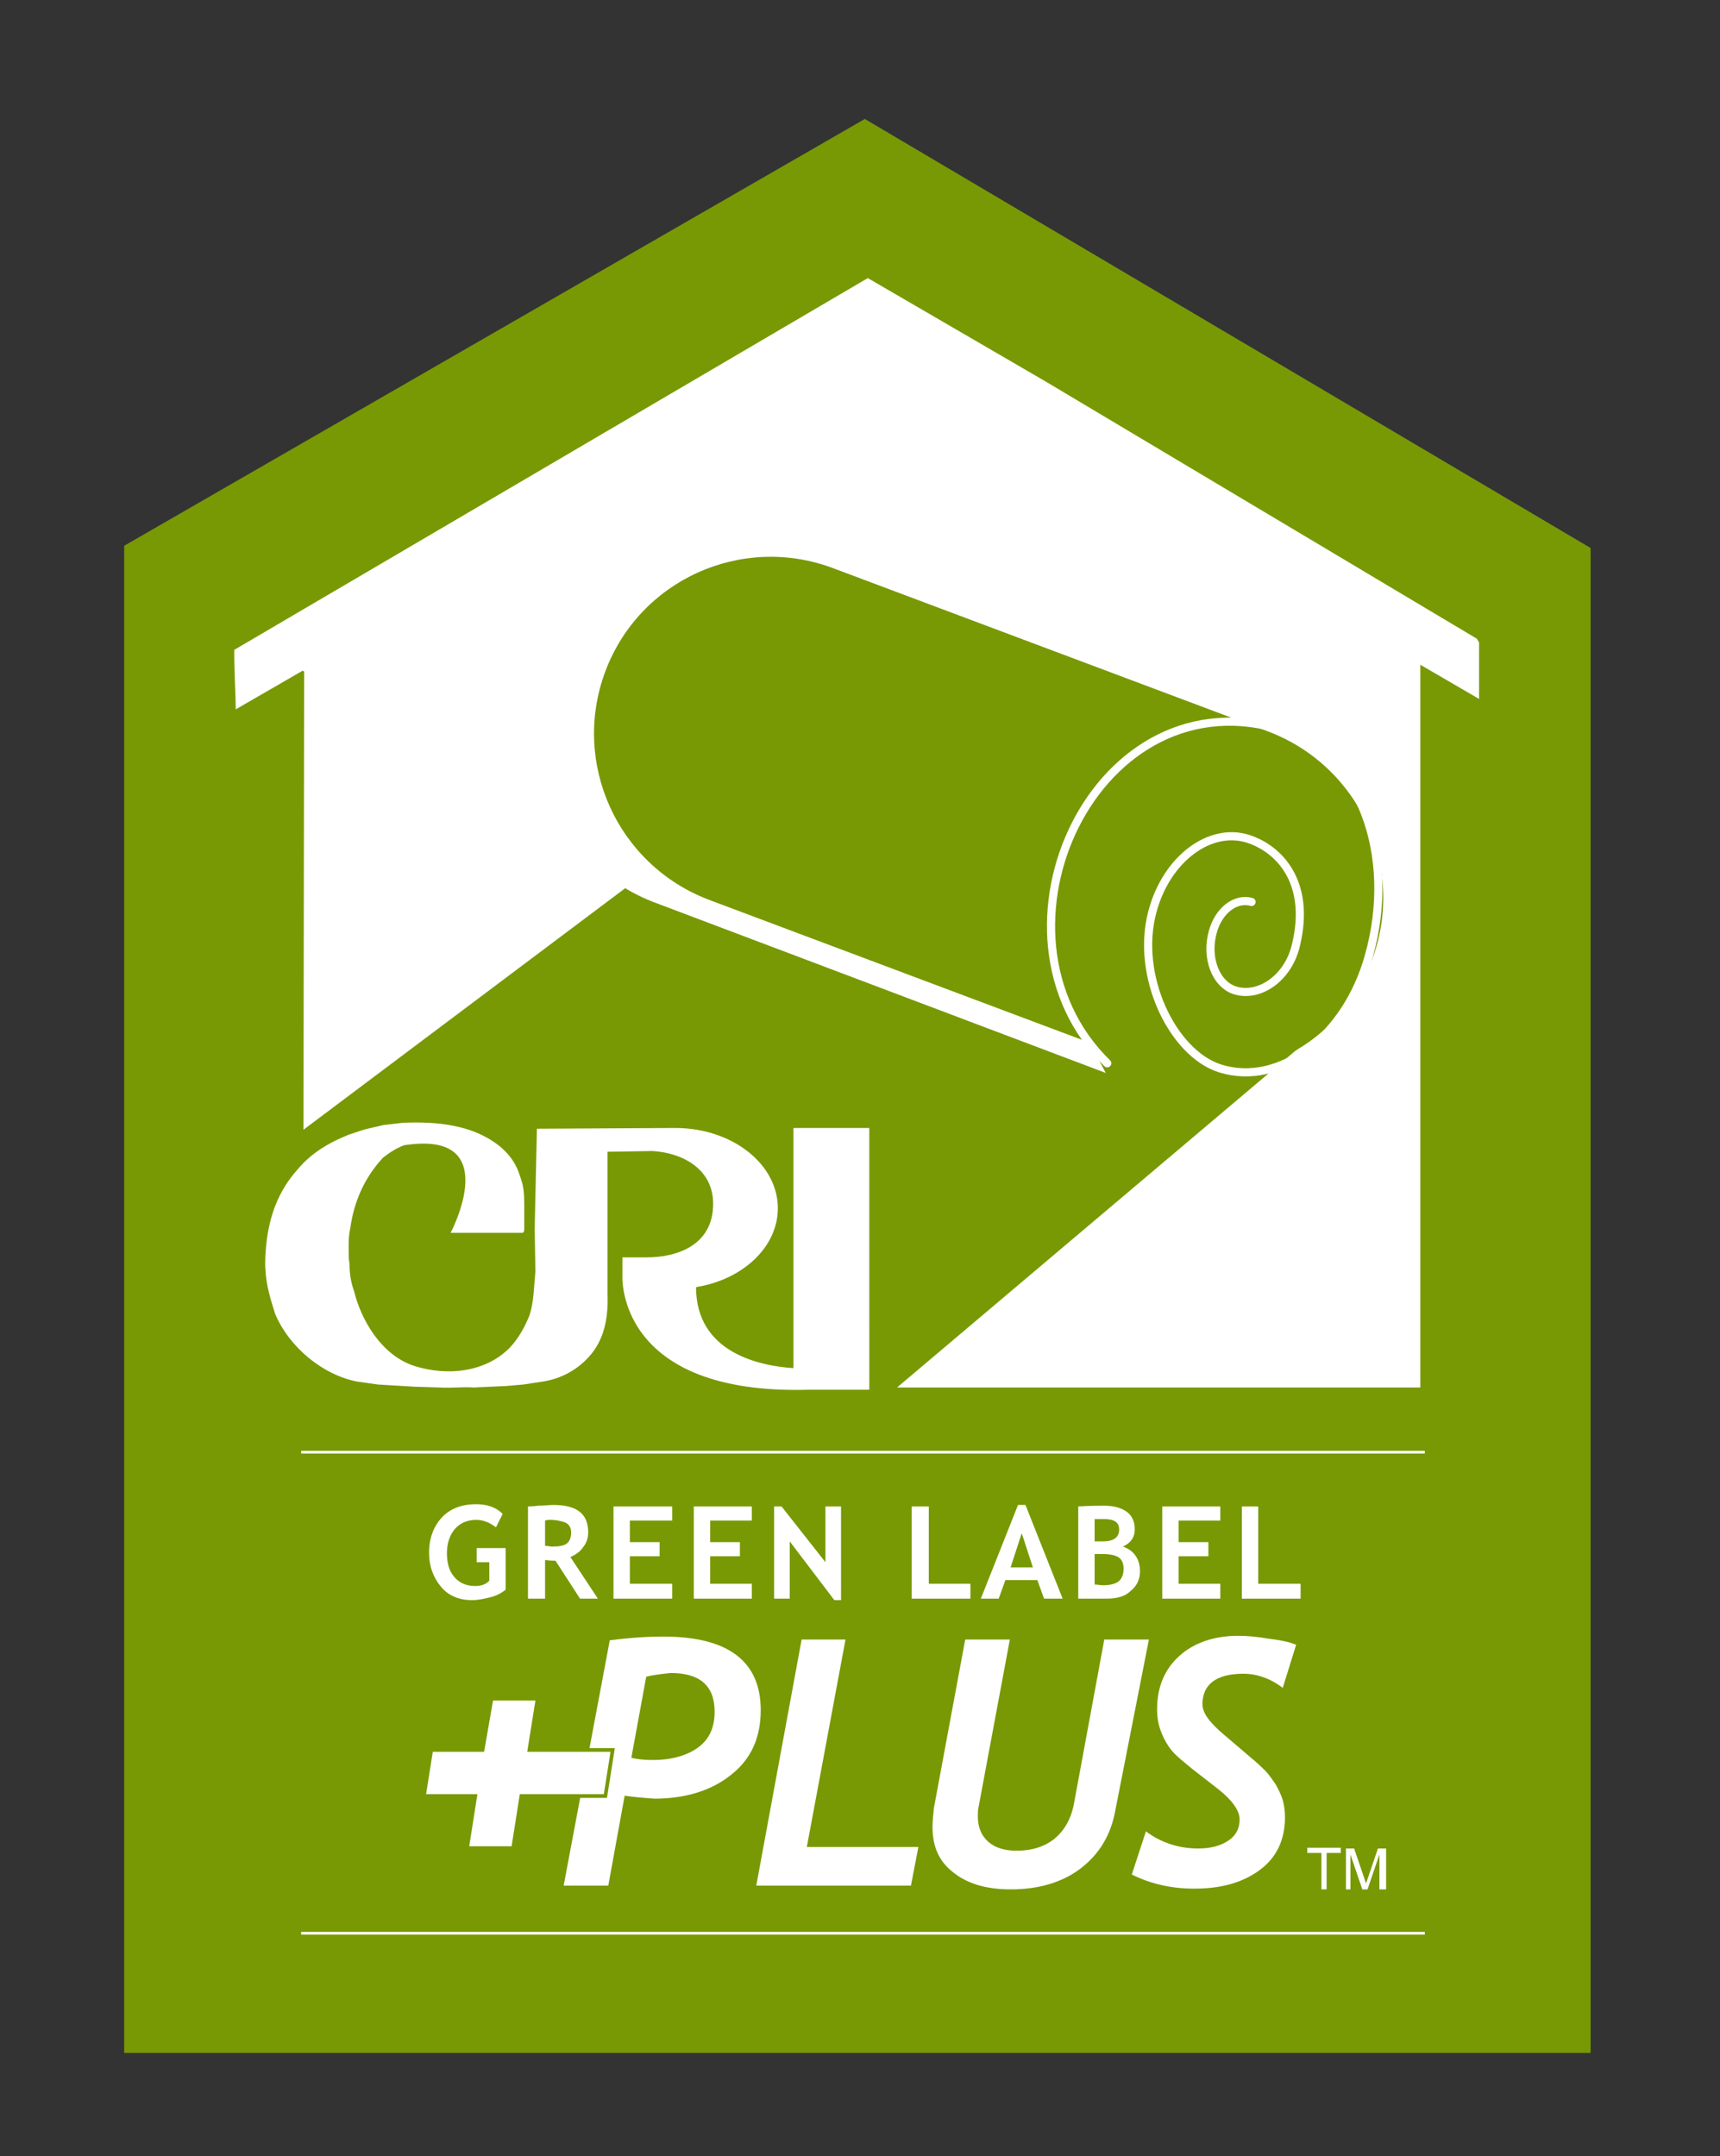
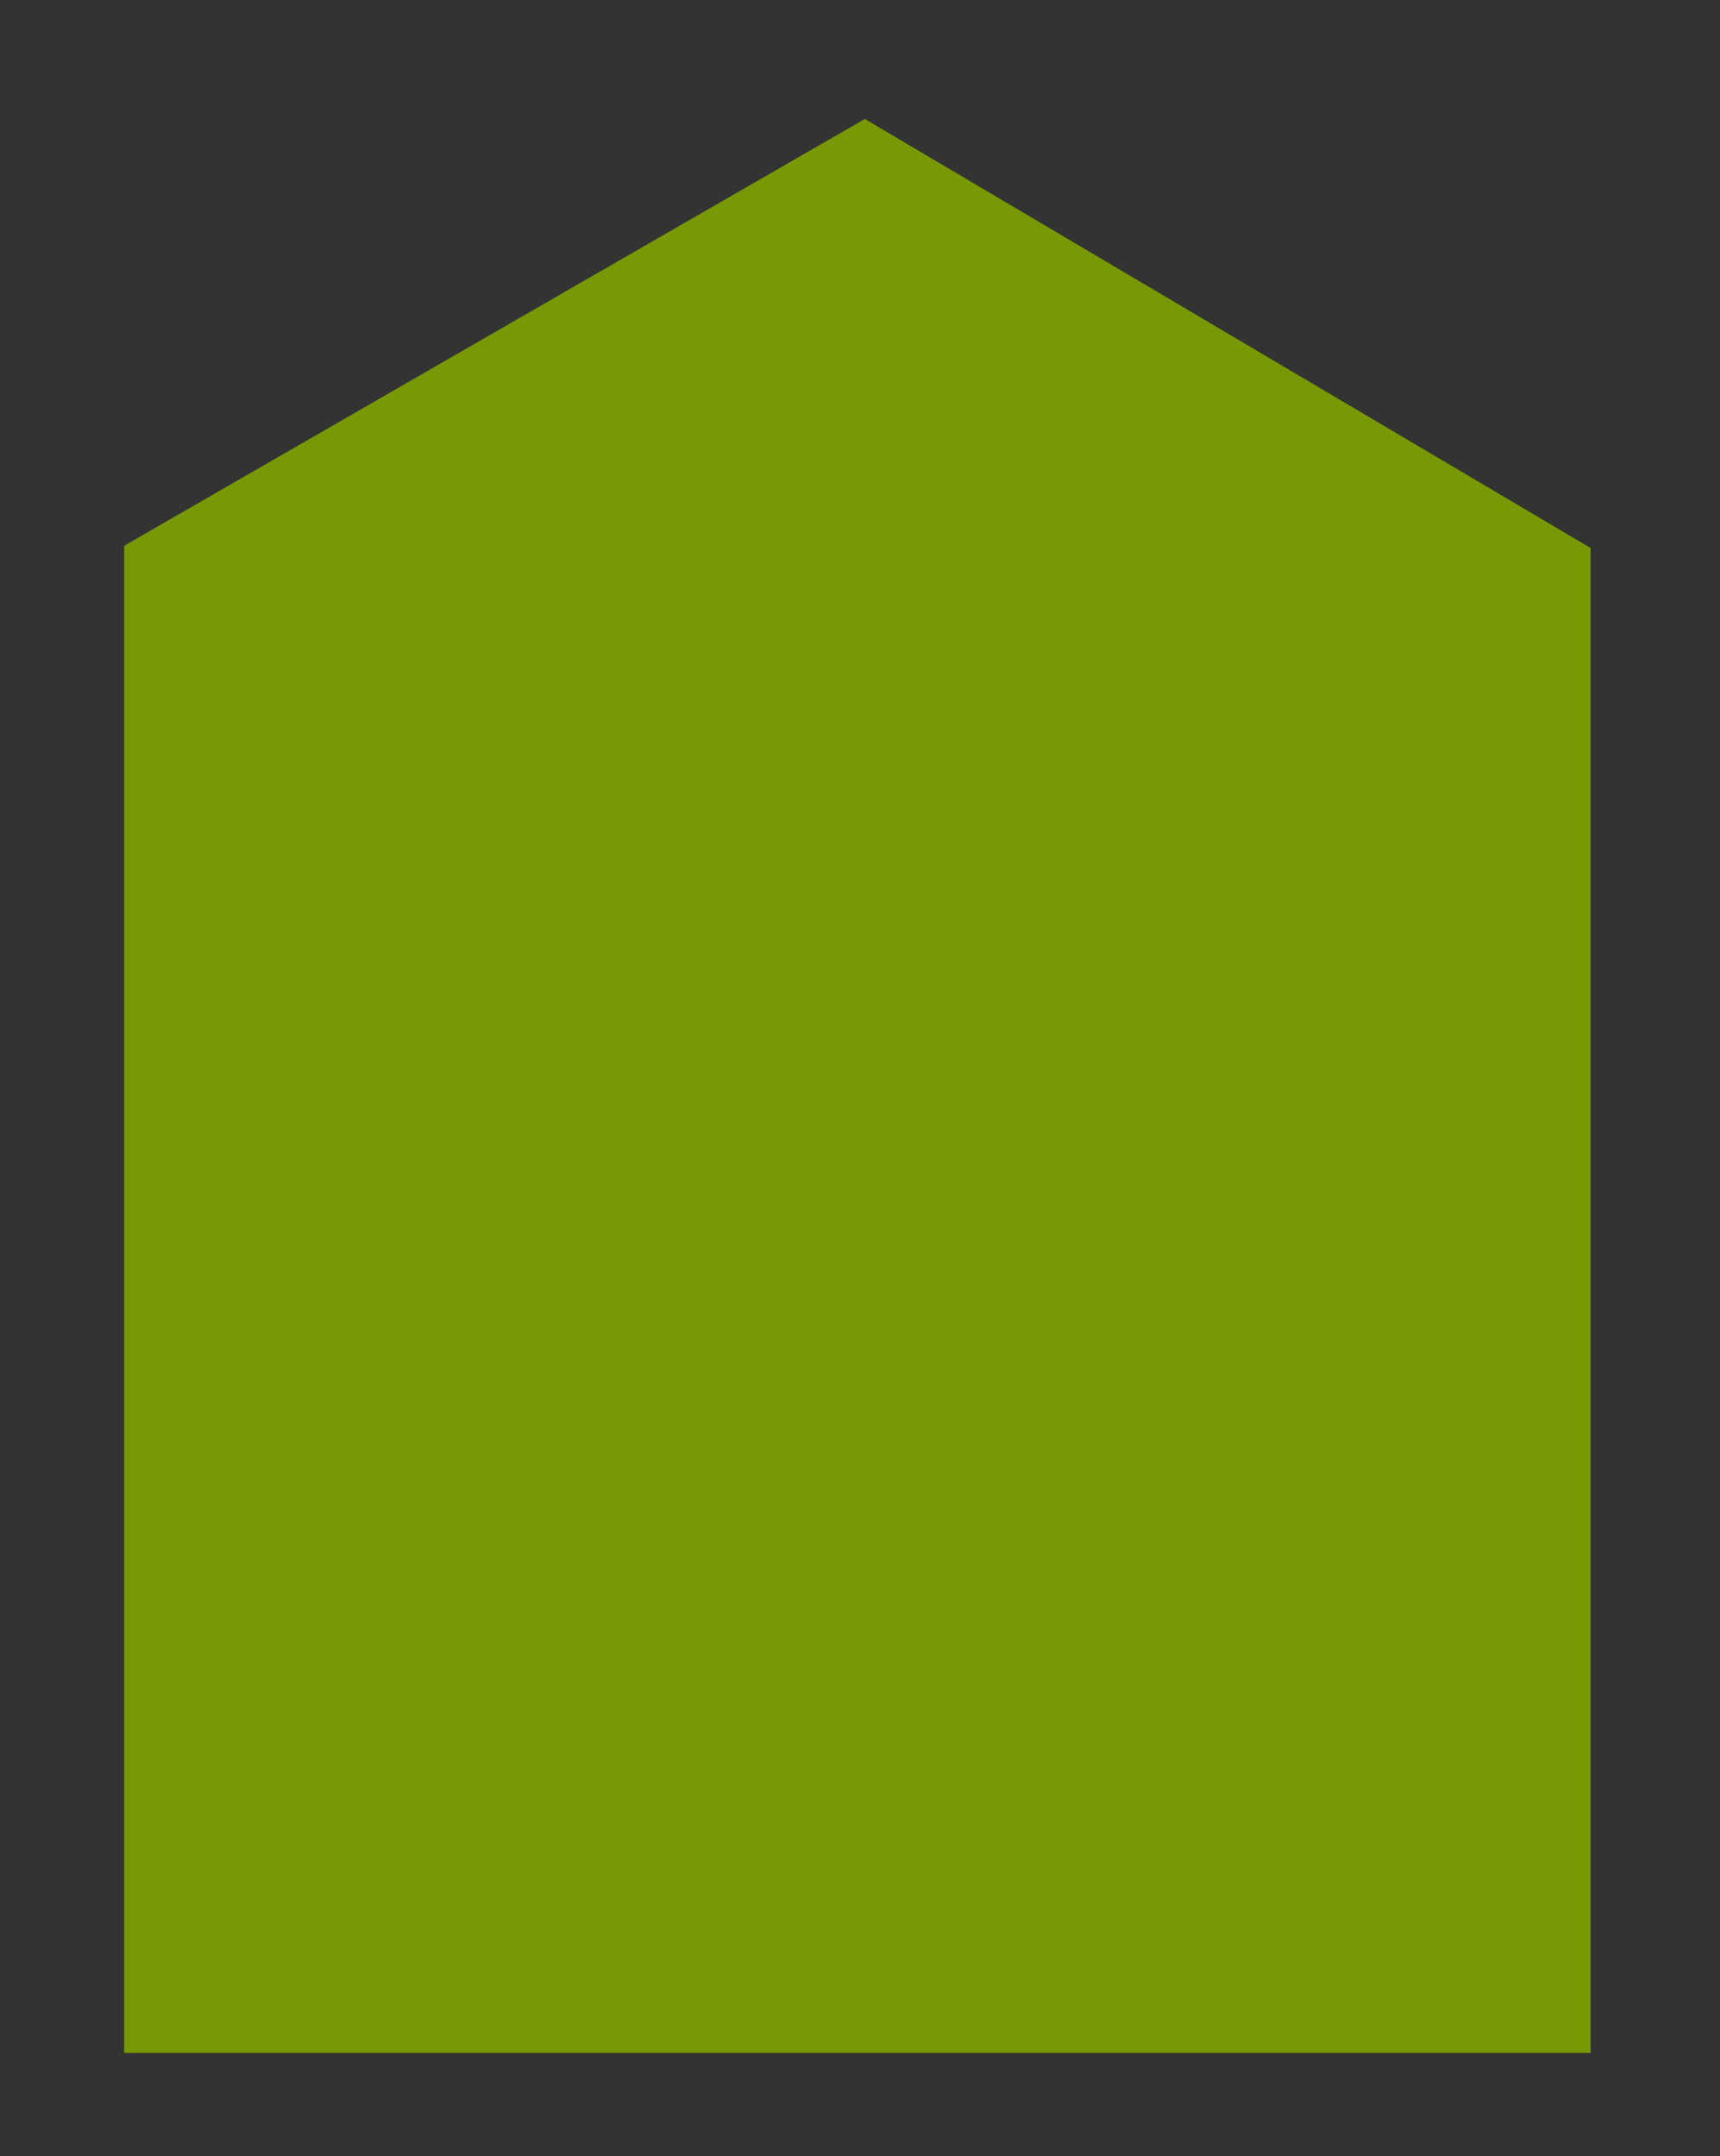
<svg xmlns="http://www.w3.org/2000/svg" xmlns:xlink="http://www.w3.org/1999/xlink" version="1.1" id="Layer_1" x="0px" y="0px" viewBox="0 0 231.3 290" style="enable-background:new 0 0 231.3 290;" xml:space="preserve">
  <rect x="0" y="0" width="231.3" height="290" fill="#333333" stroke="none" />
  <style type="text/css">
	.st0{fill:#789904;}
	.st1{clip-path:url(#SVGID_00000004534310858130601610000006229242552585978292_);fill:#FFFFFF;}
	.st2{clip-path:url(#SVGID_00000004534310858130601610000006229242552585978292_);fill:#789904;}
	
		.st3{clip-path:url(#SVGID_00000004534310858130601610000006229242552585978292_);fill:none;stroke:#FFFFFF;stroke-width:1.095;stroke-linecap:round;stroke-linejoin:round;stroke-miterlimit:2;}
	
		.st4{clip-path:url(#SVGID_00000004534310858130601610000006229242552585978292_);fill:none;stroke:#FFFFFF;stroke-width:0.365;stroke-miterlimit:2;}
	
		.st5{clip-path:url(#SVGID_00000004534310858130601610000006229242552585978292_);fill:none;stroke:#789904;stroke-width:0.993;stroke-miterlimit:2;}
</style>
  <polygon class="st0" points="116.3,16 16.7,73.4 16.7,276.1 213.9,276.1 213.9,73.7 " />
  <g>
    <defs>
-       <rect id="SVGID_1_" x="16.7" y="16" width="197.1" height="260.1" />
-     </defs>
+       </defs>
    <clipPath id="SVGID_00000019636330738662184600000008939711410158458299_">
      <use xlink:href="#SVGID_1_" style="overflow:visible;" />
    </clipPath>
    <path style="clip-path:url(#SVGID_00000019636330738662184600000008939711410158458299_);fill:#FFFFFF;" d="M40.8,158.8l45-35.4   l29,11.4c0.5,0.2,0.7,0.3,1,0.4l26.8,10.8c6.5,2.7,14.2,2.5,20.1-1.7c1.1-0.7,0.7-0.5,1.3-1l1.2-1.1c-0.1,0,0.9-1.1,0.9-1.1   c4.5-5.3,6.2-13.1,2.9-19.9c-3-7.3-11.3-7.3-17.3-9.9c3-0.7,5.7-1.4,8.9-0.8c6.7,0.7,11.3,7.5,12.8,13.4c1.6,7.2-1.1,13.9-5.8,19.1   l-37.9,32.2c-4.5,4-9.5,7.5-13.8,11.4l75.1,0l0-97.2l7.9,4.6v-7.6l-0.3-0.5l-58-34.6l-23.9-13.9L31.5,87.4c0,3.5,0.2,6.1,0.2,8   l9-5.2l0.2,0.1L40.8,158.8z" />
    <polygon style="clip-path:url(#SVGID_00000019636330738662184600000008939711410158458299_);fill:#789904;" points="30.8,180.1    96.5,207 175.4,140.3 98.8,108.4 32.6,158.1  " />
    <path style="clip-path:url(#SVGID_00000019636330738662184600000008939711410158458299_);fill:#FFFFFF;" d="M165.4,99.8l-58.6-22.1   c-12.3-4.6-28,0.8-32.6,13.1c-4.6,12.3,1.6,26,13.9,30.6l60.6,22.9l-7.4-14" />
    <path style="clip-path:url(#SVGID_00000019636330738662184600000008939711410158458299_);fill:#789904;" d="M153.9,143   c12.3,4.6,26-1.6,30.6-13.9c4.6-12.3-1.6-26-13.9-30.7L112,76.4c-12.3-4.6-26,1.6-30.6,13.9c-4.6,12.3,1.6,26,13.9,30.7L153.9,143z   " />
    <path style="clip-path:url(#SVGID_00000019636330738662184600000008939711410158458299_);fill:none;stroke:#FFFFFF;stroke-width:1.095;stroke-linecap:round;stroke-linejoin:round;stroke-miterlimit:2;" d="   M148.9,143c-18-17.6-1.4-53,23.9-44.7c10,3.3,15.1,16.6,11.3,30.2c-3,10.9-12,17.7-20,15.2c-6.4-2-11.5-12.5-9.1-21.2   c1.9-7,7.7-11.3,12.8-9.7c4.1,1.3,8.5,5.7,6.5,14.2c-1,4.5-4.9,7.2-8.2,6.2c-2.6-0.8-4-4.4-3-7.9c0.8-2.9,3.1-4.6,5.2-4" />
-     <path style="clip-path:url(#SVGID_00000019636330738662184600000008939711410158458299_);fill:none;stroke:#FFFFFF;stroke-width:0.365;stroke-miterlimit:2;" d="   M40.5,260h151.1 M40.5,195.3h151.1" />
-     <path style="clip-path:url(#SVGID_00000019636330738662184600000008939711410158458299_);fill:#FFFFFF;" d="M67.6,203.6l-0.9,1.8   c-0.3-0.2-0.7-0.5-1.2-0.7c-0.5-0.2-1-0.3-1.4-0.3c-1.2,0-2.2,0.4-2.9,1.2c-0.7,0.8-1.1,1.9-1.1,3.3c0,1.3,0.3,2.4,1,3.2   c0.7,0.8,1.6,1.2,2.8,1.2c0.8,0,1.4-0.2,1.9-0.7v-2.5h-1.7v-1.9h3.9v5.6c-0.5,0.4-1.2,0.8-2,1c-0.8,0.2-1.7,0.4-2.5,0.4   c-1.8,0-3.2-0.6-4.2-1.8c-1-1.2-1.6-2.7-1.6-4.6c0-1.9,0.6-3.5,1.7-4.7c1.1-1.2,2.7-1.8,4.6-1.8C65.5,202.3,66.7,202.7,67.6,203.6" />
+     <path style="clip-path:url(#SVGID_00000019636330738662184600000008939711410158458299_);fill:#FFFFFF;" d="M67.6,203.6l-0.9,1.8   c-0.3-0.2-0.7-0.5-1.2-0.7c-0.5-0.2-1-0.3-1.4-0.3c-1.2,0-2.2,0.4-2.9,1.2c-0.7,0.8-1.1,1.9-1.1,3.3c0,1.3,0.3,2.4,1,3.2   c0.7,0.8,1.6,1.2,2.8,1.2c0.8,0,1.4-0.2,1.9-0.7h-1.7v-1.9h3.9v5.6c-0.5,0.4-1.2,0.8-2,1c-0.8,0.2-1.7,0.4-2.5,0.4   c-1.8,0-3.2-0.6-4.2-1.8c-1-1.2-1.6-2.7-1.6-4.6c0-1.9,0.6-3.5,1.7-4.7c1.1-1.2,2.7-1.8,4.6-1.8C65.5,202.3,66.7,202.7,67.6,203.6" />
    <path style="clip-path:url(#SVGID_00000019636330738662184600000008939711410158458299_);fill:#FFFFFF;" d="M78,215l-3.3-5.1   c-0.3,0-0.8,0-1.4-0.1v5.2H71v-12.4c0.1,0,0.6,0,1.4-0.1c0.8,0,1.5-0.1,2-0.1c3.2,0,4.7,1.2,4.7,3.7c0,0.7-0.2,1.4-0.7,2   c-0.4,0.6-1,1-1.7,1.3l3.7,5.6H78z M73.3,204.5v3.4c0.4,0,0.7,0.1,0.9,0.1c0.9,0,1.6-0.1,2-0.4c0.4-0.3,0.6-0.8,0.6-1.5   c0-0.6-0.2-1-0.7-1.3c-0.5-0.2-1.2-0.4-2.2-0.4C73.8,204.4,73.6,204.4,73.3,204.5" />
    <polygon style="clip-path:url(#SVGID_00000019636330738662184600000008939711410158458299_);fill:#FFFFFF;" points="84.7,204.5    84.7,207.4 88.7,207.4 88.7,209.3 84.7,209.3 84.7,213 90.4,213 90.4,215 82.5,215 82.5,202.6 90.4,202.6 90.4,204.5  " />
    <polygon style="clip-path:url(#SVGID_00000019636330738662184600000008939711410158458299_);fill:#FFFFFF;" points="95.5,204.5    95.5,207.4 99.5,207.4 99.5,209.3 95.5,209.3 95.5,213 101.1,213 101.1,215 93.3,215 93.3,202.6 101.1,202.6 101.1,204.5  " />
    <polygon style="clip-path:url(#SVGID_00000019636330738662184600000008939711410158458299_);fill:#FFFFFF;" points="112.2,215.2    106.2,207.3 106.2,215 104.1,215 104.1,202.6 105.1,202.6 111,210.1 111,202.6 113.1,202.6 113.1,215.2  " />
-     <polygon style="clip-path:url(#SVGID_00000019636330738662184600000008939711410158458299_);fill:#FFFFFF;" points="122.6,215    122.6,202.6 124.9,202.6 124.9,213 130.5,213 130.5,215  " />
-     <path style="clip-path:url(#SVGID_00000019636330738662184600000008939711410158458299_);fill:#FFFFFF;" d="M140.4,215l-0.9-2.5   h-4.3l-0.9,2.5h-2.4l5-12.6h1l5,12.6H140.4z M137.4,206.2l-1.5,4.6h3L137.4,206.2z" />
    <path style="clip-path:url(#SVGID_00000019636330738662184600000008939711410158458299_);fill:#FFFFFF;" d="M148.8,215H145v-12.4   c1.7-0.1,2.9-0.1,3.5-0.1c1.3,0,2.3,0.3,3,0.8c0.7,0.5,1.1,1.3,1.1,2.4c0,1-0.5,1.8-1.6,2.3c1.5,0.5,2.3,1.7,2.3,3.3   c0,1.1-0.4,2-1.3,2.7C151.3,214.7,150.2,215,148.8,215 M147.2,204.3v3c0.3,0,0.7,0,1.1,0c1.4,0,2.2-0.5,2.2-1.6c0-1-0.7-1.4-2-1.4   C148.2,204.3,147.7,204.3,147.2,204.3 M147.2,209v4.1c0.4,0,0.8,0.1,1.1,0.1c1,0,1.7-0.2,2.1-0.5c0.4-0.3,0.7-0.9,0.7-1.7   c0-0.7-0.2-1.2-0.6-1.5c-0.4-0.3-1.1-0.5-2.2-0.5C148.1,209,147.8,209,147.2,209" />
    <polygon style="clip-path:url(#SVGID_00000019636330738662184600000008939711410158458299_);fill:#FFFFFF;" points="158.5,204.5    158.5,207.4 162.5,207.4 162.5,209.3 158.5,209.3 158.5,213 164.1,213 164.1,215 156.3,215 156.3,202.6 164.1,202.6 164.1,204.5     " />
    <polygon style="clip-path:url(#SVGID_00000019636330738662184600000008939711410158458299_);fill:#FFFFFF;" points="167,215    167,202.6 169.2,202.6 169.2,213 174.9,213 174.9,215  " />
    <path style="clip-path:url(#SVGID_00000019636330738662184600000008939711410158458299_);fill:#FFFFFF;" d="M84,241.5l-2.2,12.1h-6   l6.2-33c3.1-0.4,5.5-0.5,7.2-0.5c8.7,0,13.1,3.3,13.1,9.9c0,3.7-1.3,6.6-4,8.7c-2.6,2.1-6.1,3.2-10.3,3.2   C86.7,241.8,85.3,241.7,84,241.5 M86.9,225.5l-2,10.9c0.8,0.2,1.7,0.3,2.9,0.3c2.5,0,4.6-0.6,6.1-1.7c1.5-1.1,2.2-2.7,2.2-4.8   c0-3.5-2-5.2-5.9-5.2C89.3,225.1,88.1,225.2,86.9,225.5" />
    <polygon style="clip-path:url(#SVGID_00000019636330738662184600000008939711410158458299_);fill:#FFFFFF;" points="122.5,253.6    101.7,253.6 107.8,220.5 113.7,220.5 108.5,248.4 123.5,248.4  " />
    <path style="clip-path:url(#SVGID_00000019636330738662184600000008939711410158458299_);fill:#FFFFFF;" d="M150,243.4   c-0.6,3.4-2.2,6-4.7,7.9c-2.5,1.9-5.7,2.8-9.4,2.8c-3.1,0-5.7-0.7-7.6-2.2c-2-1.5-2.9-3.5-2.9-6.2c0-0.8,0.1-1.7,0.2-2.6l4.2-22.6   h6l-4.2,22.5c-0.1,0.4-0.1,0.8-0.1,1.3c0,1.5,0.5,2.6,1.4,3.4c0.9,0.8,2.2,1.2,3.8,1.2c2,0,3.7-0.5,5.1-1.6   c1.3-1.1,2.2-2.6,2.6-4.6l4.1-22.2h6L150,243.4z" />
    <path style="clip-path:url(#SVGID_00000019636330738662184600000008939711410158458299_);fill:#FFFFFF;" d="M172.5,227   c-1.7-1.3-3.5-1.9-5.3-1.9c-3.6,0-5.5,1.4-5.5,4.1c0,1.2,1,2.5,2.9,4.1l3.4,2.9c1.1,0.9,1.8,1.6,2.2,2c0.4,0.4,0.8,1,1.3,1.7   c0.4,0.7,0.8,1.5,1,2.2c0.2,0.7,0.3,1.5,0.3,2.3c0,3-1.1,5.4-3.4,7.1c-2.3,1.7-5.2,2.5-8.8,2.5c-3,0-5.8-0.6-8.4-1.9l1.9-5.8   c2,1.5,4.4,2.3,7,2.3c1.6,0,2.9-0.3,4-1c1.1-0.7,1.6-1.7,1.6-2.9c0-1.2-1-2.6-2.9-4.1l-3.6-2.8c-1.1-0.9-1.8-1.5-2.2-1.9   c-0.4-0.4-0.8-0.9-1.2-1.6c-0.4-0.7-0.7-1.4-0.9-2.1c-0.2-0.7-0.3-1.5-0.3-2.3c0-3,1-5.4,3-7.2c2-1.8,4.7-2.7,7.9-2.7   c1.1,0,2.5,0.1,4.2,0.4c1.7,0.2,2.9,0.5,3.6,0.8L172.5,227z" />
    <polygon style="clip-path:url(#SVGID_00000019636330738662184600000008939711410158458299_);fill:#FFFFFF;" points="66.3,228.7    72,228.7 70.9,235.6 82.1,235.6 81.2,241.3 69.9,241.3 68.8,248.3 63.1,248.3 64.2,241.3 57.3,241.3 58.2,235.6 65.1,235.6  " />
    <polygon style="clip-path:url(#SVGID_00000019636330738662184600000008939711410158458299_);fill:none;stroke:#789904;stroke-width:0.993;stroke-miterlimit:2;" points="   66.3,228.7 72,228.7 70.9,235.6 82.1,235.6 81.2,241.3 69.9,241.3 68.8,248.3 63.1,248.3 64.2,241.3 57.3,241.3 58.2,235.6    65.1,235.6  " />
-     <path style="clip-path:url(#SVGID_00000019636330738662184600000008939711410158458299_);fill:#FFFFFF;" d="M117.1,151.7h-10.4V184   c-4.6-0.3-13.1-2.1-13.1-10.9c6.3-1,11-5.4,11-10.6c0-6-6.2-10.8-13.8-10.8l-18.6,0.1l-0.3,13.5L72,171c-0.2,2-0.2,4.1-0.8,5.9   c-0.6,1.5-1.4,3-2.6,4.3c-3.3,3.4-8.5,3.9-12.9,2.5c-4.3-1.4-7.1-6-8.1-10.1c-0.4-1.1-0.6-2.3-0.6-3.6l-0.1-0.8   c0-1.3-0.1-2.7,0.2-4c0.5-3.6,1.9-6.8,4.4-9.5c0.9-0.7,1.8-1.3,2.9-1.7c0,0,0.1,0,0.1,0c13.4-2,6.1,11.8,6.1,11.8h8.6c0,0,0,0,0,0   l1.1,0c0.2-0.1,0.2-0.4,0.2-0.6l0-2.7c0-1.3,0-2.7-0.4-3.8c-0.4-1.3-0.8-2.4-2-3.7c-0.4-0.4-0.7-0.7-1.1-1c-3.5-2.7-8.2-3.2-12.8-3   l-2.6,0.3l-2.6,0.6l-2.1,0.7c-2.5,1-5,2.4-6.9,4.7c-2.6,2.9-3.8,6.3-4.2,10.1c-0.1,1.2-0.2,2.3-0.1,3.4c0.1,2.1,0.7,4,1.3,5.9   c1.9,4.5,6.4,8.2,11,9.1l2.8,0.4l5,0.3l3.3,0.1c1.6,0.1,3.1-0.1,4.6,0l4.4-0.2l2.3-0.2l2.6-0.4c2.6-0.4,4.9-1.7,6.6-3.8   c1.8-2.3,2.2-5.1,2.1-8v-19.1l6-0.1c3.9,0.2,8.2,2.3,8.2,7.1c0,5.6-4.9,7.2-8.9,7.2h-3.3v2.5c0,0-0.9,16.1,25.2,15.3h8V151.7z" />
    <polygon style="clip-path:url(#SVGID_00000019636330738662184600000008939711410158458299_);fill:#FFFFFF;" points="175.8,248.5    180.3,248.5 180.3,249.2 178.4,249.2 178.4,254.1 177.7,254.1 177.7,249.2 175.8,249.2  " />
    <path style="clip-path:url(#SVGID_00000019636330738662184600000008939711410158458299_);fill:#FFFFFF;" d="M185.5,254.1v-3.3   c0-0.2,0-0.9,0-1.4h0l-1.6,4.7h-0.7l-1.6-4.7h0c0,0.5,0,1.2,0,1.4v3.3H181v-5.5h1.1l1.6,4.7h0l1.6-4.7h1.1v5.5H185.5z" />
    <polygon style="clip-path:url(#SVGID_00000019636330738662184600000008939711410158458299_);fill:#FFFFFF;" points="66.3,228.7    72,228.7 70.9,235.6 82.1,235.6 81.2,241.3 69.9,241.3 68.8,248.3 63.1,248.3 64.2,241.3 57.3,241.3 58.2,235.6 65.1,235.6  " />
  </g>
  <g>
</g>
  <g>
</g>
  <g>
</g>
  <g>
</g>
  <g>
</g>
  <g>
</g>
</svg>